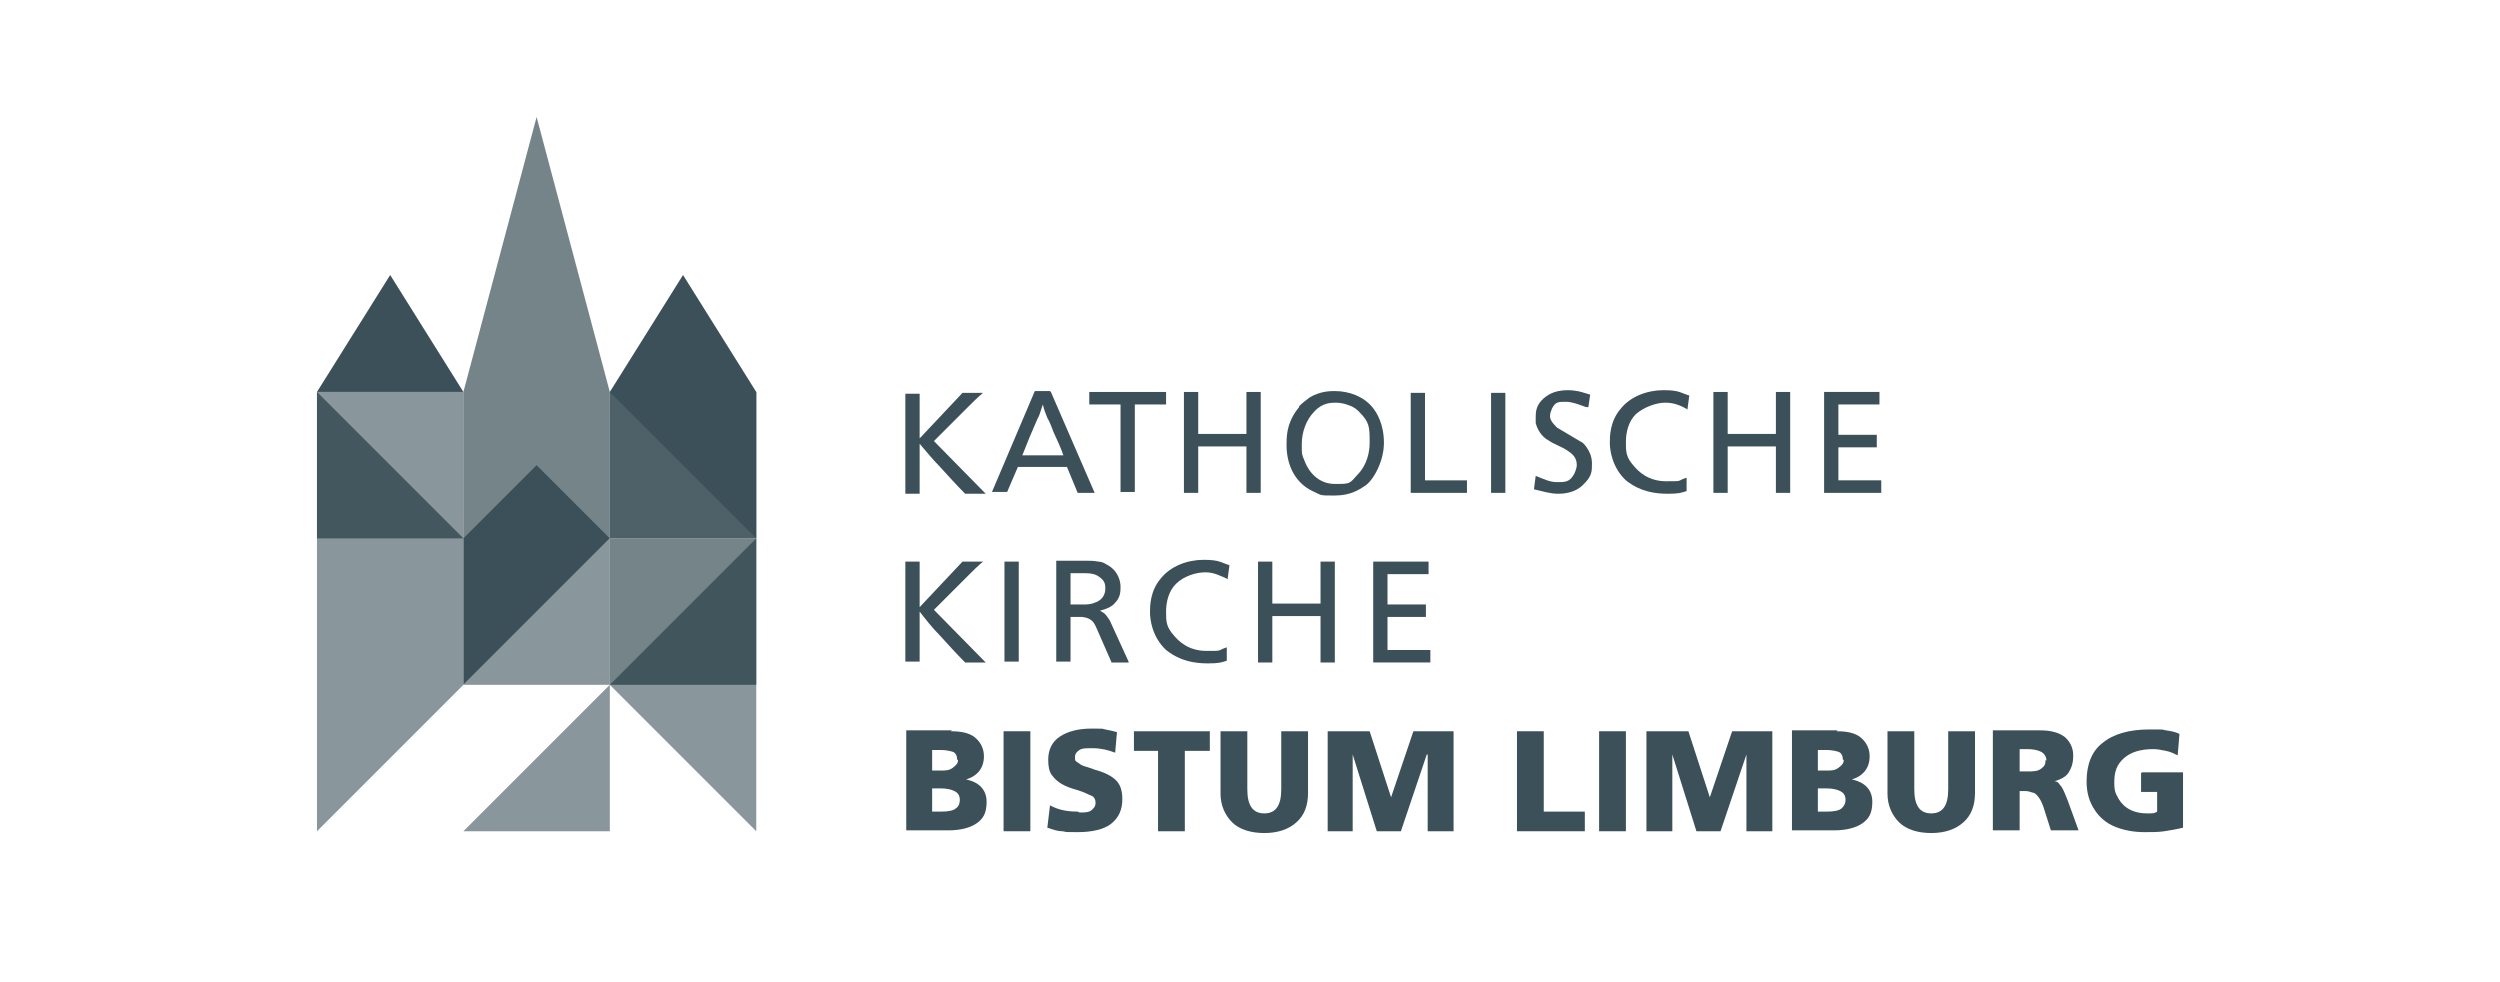
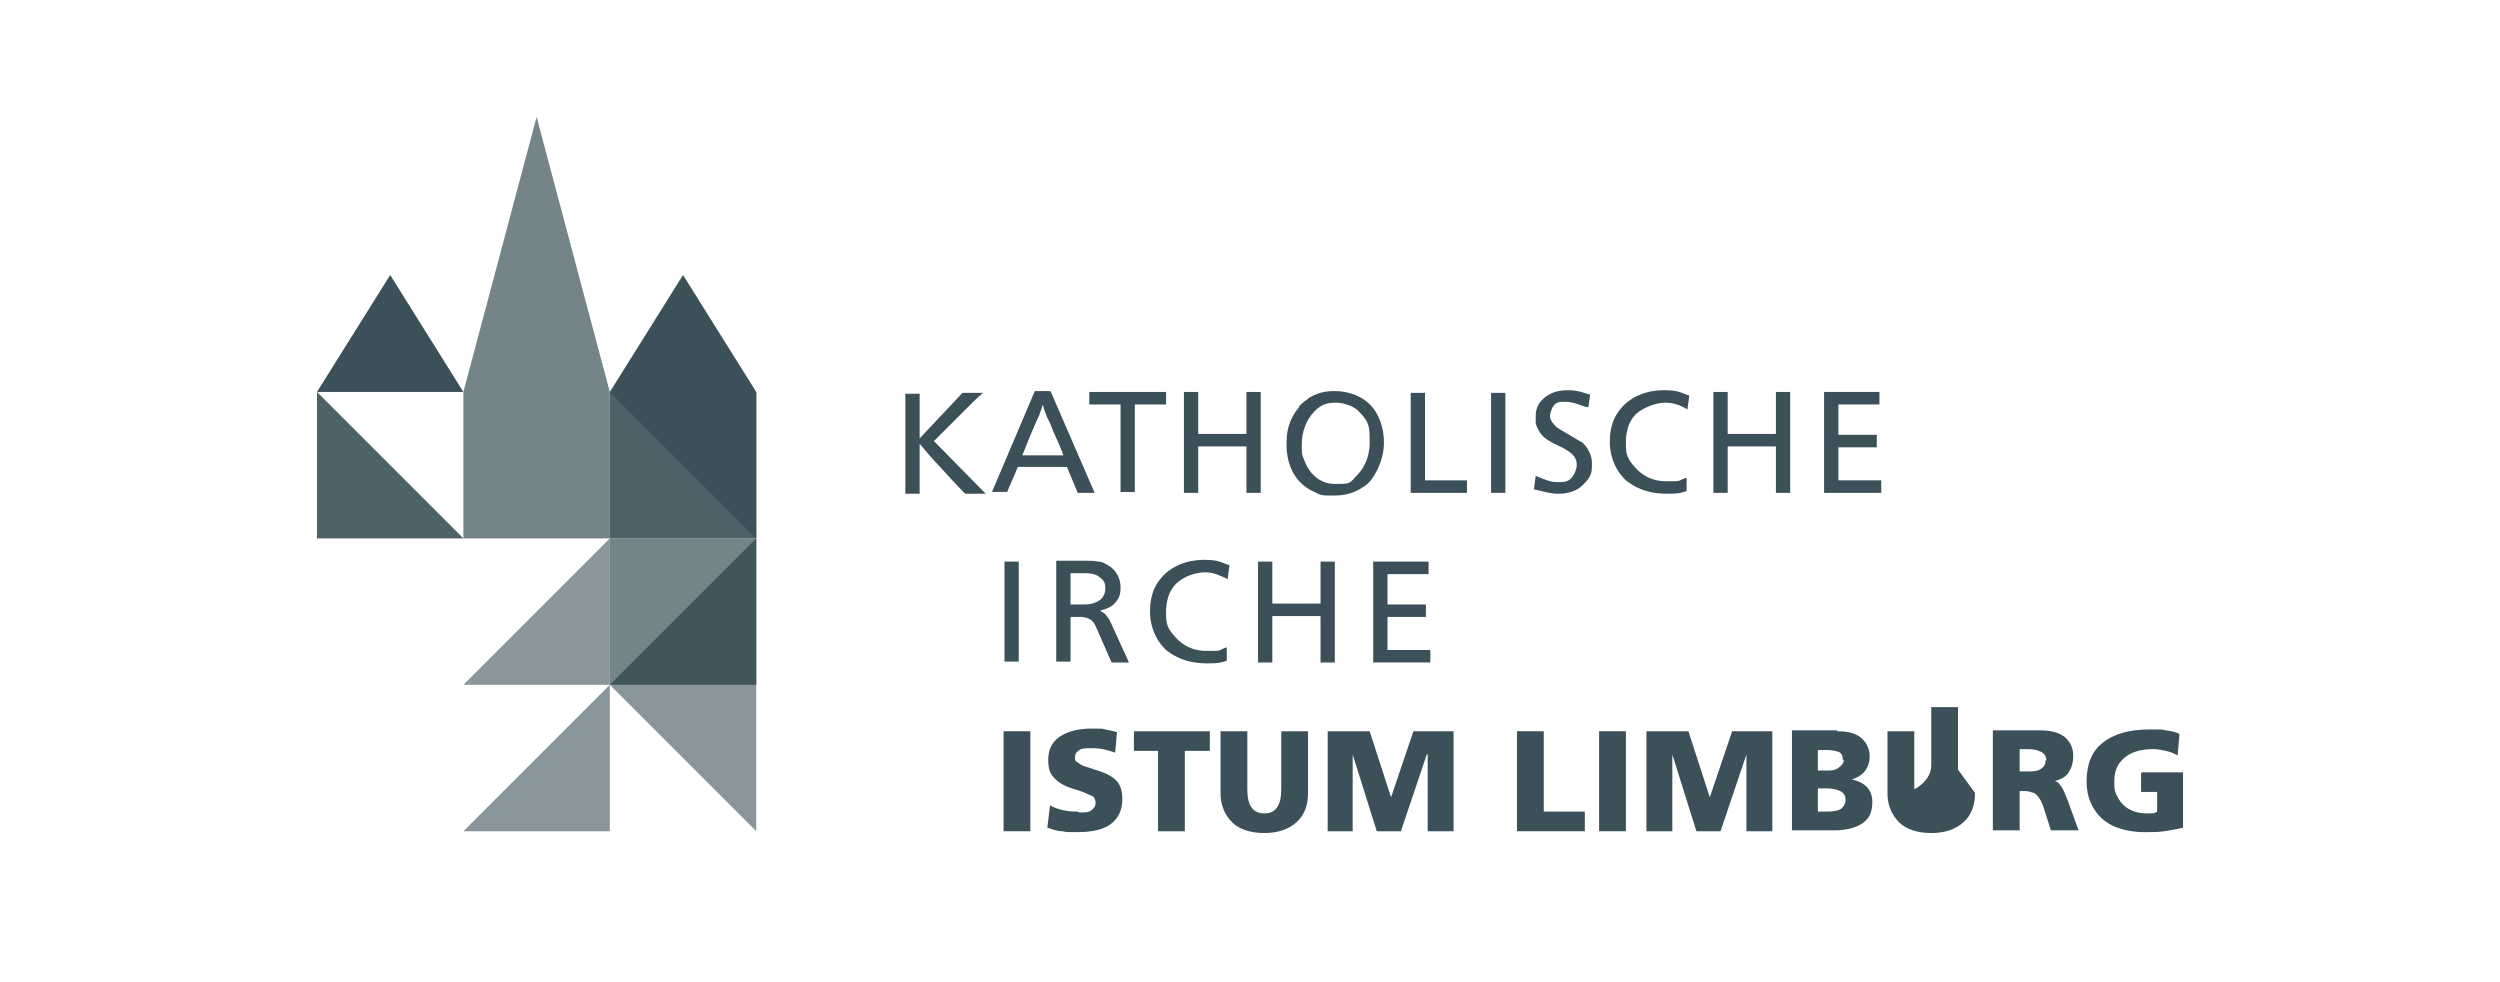
<svg xmlns="http://www.w3.org/2000/svg" id="Ebene_1" version="1.1" viewBox="0 0 280 110">
  <defs>
    <style>
      .st0, .st1, .st2, .st3 {
        fill: #3b5058;
      }

      .st1 {
        opacity: .6;
      }

      .st1, .st2, .st3 {
        isolation: isolate;
      }

      .st2 {
        opacity: .7;
      }

      .st3 {
        opacity: .9;
      }
    </style>
  </defs>
  <path class="st0" d="M103,44v5.1l4.8-5.1h2.3c-.6.5-1.1,1-1.6,1.5-.6.6-1.1,1.1-1.7,1.7,0,0-.1.1-.2.2l-2,2,5.8,5.9h-2.3c-1-1-1.9-2-2.9-3.1-.8-.8-1.5-1.7-2.2-2.5v5.6h-1.6v-11.2h1.6,0Z" />
  <path class="st0" d="M117.7,43.9l4.9,11.3h-1.9l-1.2-2.9h-5.5l-1.2,2.8h-1.7l4.8-11.3h1.7,0ZM119.1,51c-.3-.9-.7-1.7-1.1-2.6-.2-.5-.4-1.1-.7-1.6-.2-.5-.4-1-.5-1.5-.2.5-.3,1.1-.6,1.6-.3.7-.6,1.4-.9,2.1-.3.7-.5,1.3-.8,2h4.4s0,0,0,0Z" />
  <path class="st0" d="M130.6,43.9v1.4h-3.5v9.8h-1.6v-9.8h-3.5v-1.4h8.7,0Z" />
  <path class="st0" d="M134.2,43.9v4.7h5.4v-4.7h1.6v11.3h-1.6v-5.2h-5.4v5.2h-1.6v-11.3h1.6,0Z" />
  <path class="st0" d="M145.5,45.5c.4-.4.8-.7,1.2-1,1.2-.7,2.3-.7,2.8-.7,1.6,0,3.2.6,4.2,1.8.5.6,1.3,1.9,1.3,4s-1.2,4.2-2.1,4.8c-.6.4-1.6,1.1-3.4,1.1s-1.4,0-2.5-.5c-2.1-1-3-3.2-2.9-5.5,0-2.1.9-3.3,1.4-3.9h0ZM146,51.3c.5,1.6,1.7,2.9,3.5,2.9s1.6,0,2.6-1.1c.5-.5,1.3-1.7,1.3-3.5s0-2.3-1.2-3.5c-.2-.2-.5-.5-1.1-.7-.5-.2-1-.3-1.5-.3s-1.5,0-2.4,1c-.9.9-1.4,2.3-1.4,3.6s0,1,.2,1.7h0Z" />
  <path class="st0" d="M159.6,43.9v9.9h4.7v1.4h-6.3v-11.2h1.6Z" />
  <path class="st0" d="M168.6,44v11.2h-1.6v-11.2h1.6Z" />
  <path class="st0" d="M177.7,45.6c-.2,0-1.4-.6-2.3-.6s-1.2,0-1.6.8c0,.1-.2.4-.2.8,0,.5.4.9.8,1.3l2.7,1.6c.1,0,.4.3.6.6.2.3.6.9.6,1.8s0,1.4-.9,2.3c-1,1.1-2.5,1.1-2.9,1.1-.9,0-1.8-.3-2.7-.5l.2-1.5c.8.3,1.5.7,2.4.7s1.4,0,1.9-.9c.2-.4.3-.8.3-1,0-.8-.4-1.2-1-1.6-.7-.5-1.5-.7-2.2-1.2-.4-.2-1.1-.8-1.4-1.9,0-.2,0-.3,0-.7s0-1.2.7-1.9c.5-.5,1.3-1.1,2.9-1.1,1.2,0,2.1.4,2.5.5l-.2,1.4h0s0,0,0,0Z" />
  <path class="st0" d="M189.1,45.9c-.9-.5-1.6-.8-2.6-.8s-2.4.5-3.3,1.3c-.8.8-1.1,2-1.1,3.1s0,1.7.9,2.7c.5.6,1.6,1.7,3.6,1.7s1.1,0,2.3-.4v1.5c-.6.2-.9.3-2.1.3-2.5,0-3.8-.8-4.7-1.5-1.6-1.5-1.8-3.5-1.8-4.2s0-2.4,1.2-3.8c1.1-1.4,3-2.1,4.8-2.1s1.9.3,2.9.6l-.2,1.5h0Z" />
  <path class="st0" d="M193.5,43.9v4.7h5.4v-4.7h1.6v11.3h-1.6v-5.2h-5.4v5.2h-1.6v-11.3h1.6,0Z" />
  <path class="st0" d="M210.5,43.9v1.4h-4.6v3.4h4.3v1.4h-4.3v3.7h4.8v1.4h-6.4v-11.3h6.3Z" />
-   <path class="st0" d="M103,62.9v5.1l4.8-5.1h2.3c-.6.5-1.1,1-1.6,1.5-.6.6-1.1,1.1-1.7,1.7,0,0-.1.1-.2.2l-2,2,5.8,5.9h-2.3c-1-1-1.9-2-2.9-3.1-.8-.8-1.5-1.7-2.2-2.6v5.6h-1.6v-11.2h1.6,0Z" />
  <path class="st0" d="M114.1,62.9v11.2h-1.6v-11.2s1.6,0,1.6,0Z" />
  <path class="st0" d="M126.4,74.2h-1.9l-1.8-4.1c-.2-.4-.5-.9-1.5-1-.4,0-.9,0-1.3,0v5h-1.6v-11.3c.6,0,1.2,0,1.8,0,.5,0,1,0,1.5,0,.5,0,.9,0,1.4.1.3,0,.6.1.9.3,1.4.7,1.6,2,1.6,2.5s0,1.2-.6,1.8c-.4.5-1,.7-1.7.9.6.3.7.5,1.1,1.1l2.1,4.6h0ZM120,67.7c.5,0,1,0,1.5,0,.1,0,.7,0,1.1-.2,1-.3,1.2-1.1,1.2-1.6s-.1-.9-.7-1.3c-.4-.3-.9-.4-1.5-.4s-1.1,0-1.7,0v3.5h0Z" />
  <path class="st0" d="M137.6,64.9c-.9-.4-1.6-.8-2.6-.8s-2.4.4-3.3,1.3c-.8.8-1.1,2-1.1,3.1s0,1.7.9,2.7c.5.6,1.6,1.7,3.6,1.7s1.1,0,2.3-.4v1.5c-.6.2-.9.3-2.1.3-2.5,0-3.8-.8-4.7-1.5-1.6-1.5-1.8-3.5-1.8-4.2s0-2.4,1.2-3.8c1.1-1.4,3-2.1,4.8-2.1s1.9.3,2.9.6l-.2,1.5h0Z" />
  <path class="st0" d="M142.5,62.9v4.7h5.4v-4.7h1.6v11.3h-1.6v-5.2h-5.4v5.2h-1.6v-11.3h1.6,0Z" />
  <path class="st0" d="M160,62.9v1.4h-4.6v3.4h4.3v1.4h-4.3v3.7h4.8v1.4h-6.4v-11.3h6.3,0Z" />
-   <path class="st0" d="M106.5,81.9c1.2,0,2.1.2,2.7.7s1,1.2,1,2.1c0,1.3-.7,2.2-2,2.6h0c1.5.3,2.3,1.2,2.3,2.5s-.4,1.9-1.1,2.4-1.8.8-3.2.8h-4.7v-11.2h5.1ZM107.2,85.1c0-.5-.2-.8-.5-.9s-.8-.2-1.3-.2h-1v2.3h1c.5,0,.9,0,1.3-.3s.6-.5.6-.9h0ZM107.5,89.6c0-.5-.2-.8-.6-1-.4-.2-.9-.3-1.6-.3h-.9v2.6h1c.8,0,1.4-.1,1.7-.4.3-.2.4-.6.4-.9h0Z" />
  <path class="st0" d="M115.4,81.9v11.2h-3v-11.2h3Z" />
  <path class="st0" d="M120.9,91c.6,0,1.1,0,1.4-.3s.4-.4.4-.8-.2-.7-.5-.8-.8-.4-1.5-.6c-.7-.2-1.3-.4-1.8-.7s-.8-.6-1.1-1c-.3-.4-.4-1-.4-1.7,0-1.1.4-2,1.3-2.6s2.1-.9,3.6-.9,1,0,1.5.1,1,.2,1.3.3l-.2,2.3c-.8-.3-1.6-.5-2.5-.5s-1.2,0-1.5.2-.5.4-.5.8,0,.4.3.6.4.3.7.4.7.2,1.2.4c1.1.3,1.9.7,2.4,1.2s.7,1.2.7,2.1c0,1.2-.4,2.1-1.3,2.8-.8.6-2.1.9-3.7.9s-1.1,0-1.7-.1c-.6,0-1.1-.2-1.7-.4l.3-2.5c.9.5,1.9.7,3.1.7h0,0Z" />
  <path class="st0" d="M127,84.1v-2.2h8.5v2.2h-2.8v9h-3v-9s-2.8,0-2.8,0Z" />
  <path class="st0" d="M146.5,88.8c0,1.4-.4,2.5-1.3,3.3s-2.1,1.2-3.6,1.2-2.8-.4-3.6-1.2c-.8-.8-1.3-1.9-1.3-3.2v-7h3v6.5c0,1.8.6,2.7,1.9,2.7s1.9-.9,1.9-2.7v-6.5h3v7h0Z" />
  <path class="st0" d="M159.8,84.5l-2.9,8.6h-2.7l-2.7-8.6h0v8.6c0,0-2.8,0-2.8,0v-11.2h4.7l2.4,7.4h0l2.5-7.4h4.5v11.2h-2.9v-8.6c0,0,0,0,0,0h0Z" />
  <path class="st0" d="M172.9,81.9v9h4.6v2.2h-7.6v-11.2h3Z" />
  <path class="st0" d="M182.1,81.9v11.2h-3v-11.2h3Z" />
  <path class="st0" d="M195.6,84.5l-2.9,8.6h-2.7l-2.7-8.6h0v8.6c0,0-2.9,0-2.9,0v-11.2h4.7l2.4,7.4h0l2.5-7.4h4.5v11.2h-2.9v-8.6c0,0,0,0,0,0h0Z" />
  <path class="st0" d="M205.7,81.9c1.2,0,2.1.2,2.7.7s1,1.2,1,2.1c0,1.3-.7,2.2-2,2.6h0c1.5.3,2.3,1.2,2.3,2.5s-.4,1.9-1.1,2.4-1.8.8-3.2.8h-4.7v-11.2h5.1ZM206.4,85.1c0-.5-.2-.8-.5-.9s-.8-.2-1.3-.2h-1v2.3h1c.5,0,.9,0,1.3-.3s.6-.5.6-.9h0ZM206.7,89.6c0-.5-.2-.8-.6-1-.4-.2-.9-.3-1.6-.3h-.9v2.6h1c.8,0,1.4-.1,1.7-.4s.4-.6.4-.9h0Z" />
-   <path class="st0" d="M221.2,88.8c0,1.4-.4,2.5-1.3,3.3s-2.1,1.2-3.6,1.2-2.8-.4-3.6-1.2-1.3-1.9-1.3-3.2v-7h3v6.5c0,1.8.6,2.7,1.9,2.7s1.9-.9,1.9-2.7v-6.5h3v7h0Z" />
+   <path class="st0" d="M221.2,88.8c0,1.4-.4,2.5-1.3,3.3s-2.1,1.2-3.6,1.2-2.8-.4-3.6-1.2-1.3-1.9-1.3-3.2v-7h3v6.5s1.9-.9,1.9-2.7v-6.5h3v7h0Z" />
  <path class="st0" d="M226.8,88.6h-.6v4.4h-3v-11.2h5.3c1.1,0,2,.2,2.7.7.6.5,1,1.2,1,2.1s-.2,1.4-.5,1.9-.9.8-1.6,1h0c.3,0,.5.2.6.4.2.2.3.4.4.6s.3.7.5,1.2l1.2,3.3h-3.1l-.7-2.2c-.2-.7-.4-1.1-.6-1.4-.2-.3-.4-.5-.6-.6-.2,0-.5-.2-.9-.2h0,0ZM229.2,85.2c0-.4-.2-.8-.6-1s-.9-.3-1.6-.3h-.8v2.5h.9c.6,0,1.1,0,1.5-.3s.5-.5.5-1h0Z" />
  <path class="st0" d="M239.9,86.5h4.6v6.2c-.8.2-1.5.3-2.1.4s-1.4.1-2.2.1c-1.2,0-2.3-.2-3.3-.6s-1.8-1.1-2.3-1.9c-.6-.9-.9-1.9-.9-3.2,0-1.9.6-3.4,1.8-4.3,1.2-1,3-1.5,5.2-1.5s1.2,0,1.9.1,1.1.2,1.5.4l-.2,2.4c-.4-.2-.8-.4-1.3-.5s-1-.2-1.4-.2c-1.4,0-2.5.3-3.3,1s-1.1,1.5-1.1,2.7.2,1.3.5,1.9c.3.5.7.9,1.3,1.2s1.2.4,1.9.4.8,0,1.1-.2v-2.2h-1.8v-2.1h0Z" />
  <polygon class="st0" points="51.9 43.9 43.7 30.8 35.5 43.9 51.9 43.9" />
  <polygon class="st2" points="68.3 60.3 51.9 60.3 51.9 43.9 60.1 13.1 68.3 43.9 68.3 60.3" />
-   <polygon class="st1" points="35.5 43.9 35.5 76.7 35.5 93.1 51.9 76.7 51.9 43.9 35.5 43.9" />
  <rect class="st2" x="68.3" y="60.3" width="16.4" height="16.4" />
  <polygon class="st1" points="84.7 93.1 84.7 76.7 68.3 76.7 84.7 93.1" />
-   <polygon class="st0" points="60.1 52.1 51.9 60.3 51.9 76.7 68.3 60.3 60.1 52.1" />
  <polygon class="st1" points="51.9 93.1 68.3 93.1 68.3 76.7 51.9 93.1" />
  <rect class="st3" x="68.3" y="43.9" width="16.4" height="16.4" />
  <polygon class="st3" points="51.9 60.3 35.5 60.3 35.5 43.9 51.9 60.3" />
  <polygon class="st1" points="51.9 76.7 68.3 76.7 68.3 60.3 51.9 76.7" />
  <polygon class="st3" points="68.3 76.7 84.7 76.7 84.7 60.3 68.3 76.7" />
  <polygon class="st0" points="76.5 30.8 68.3 43.9 84.7 60.3 84.7 43.9 76.5 30.8" />
</svg>